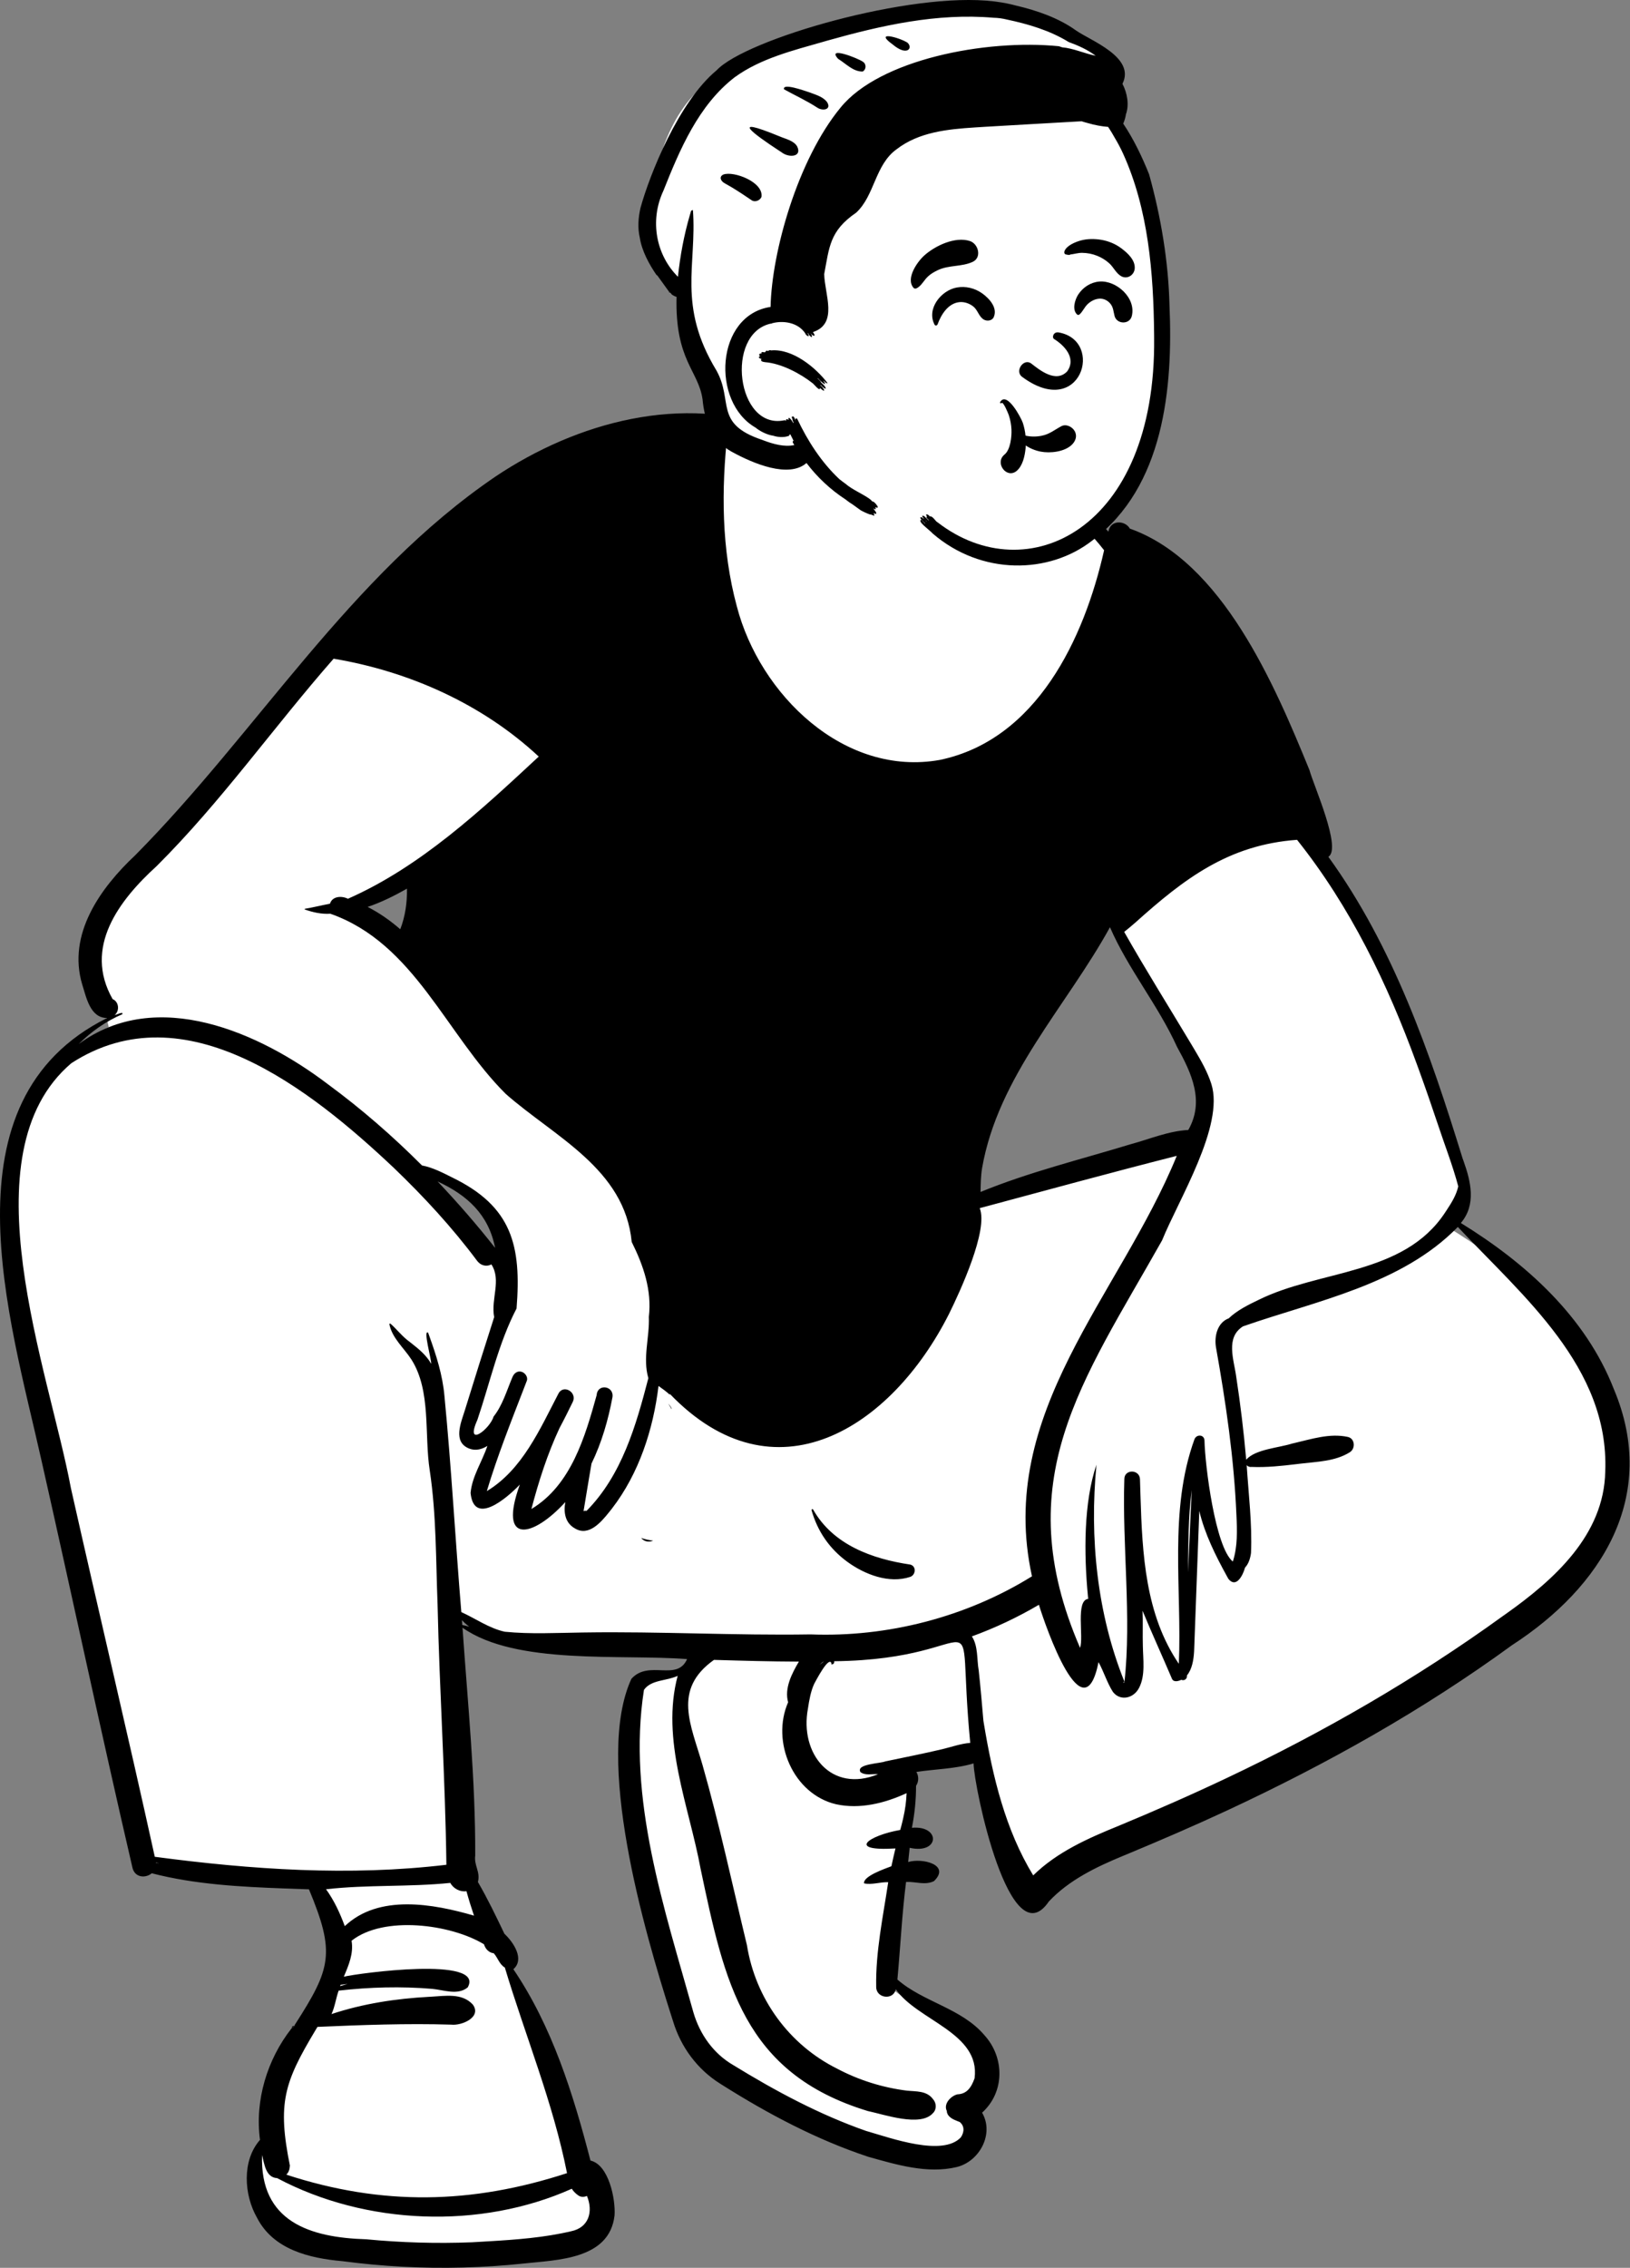
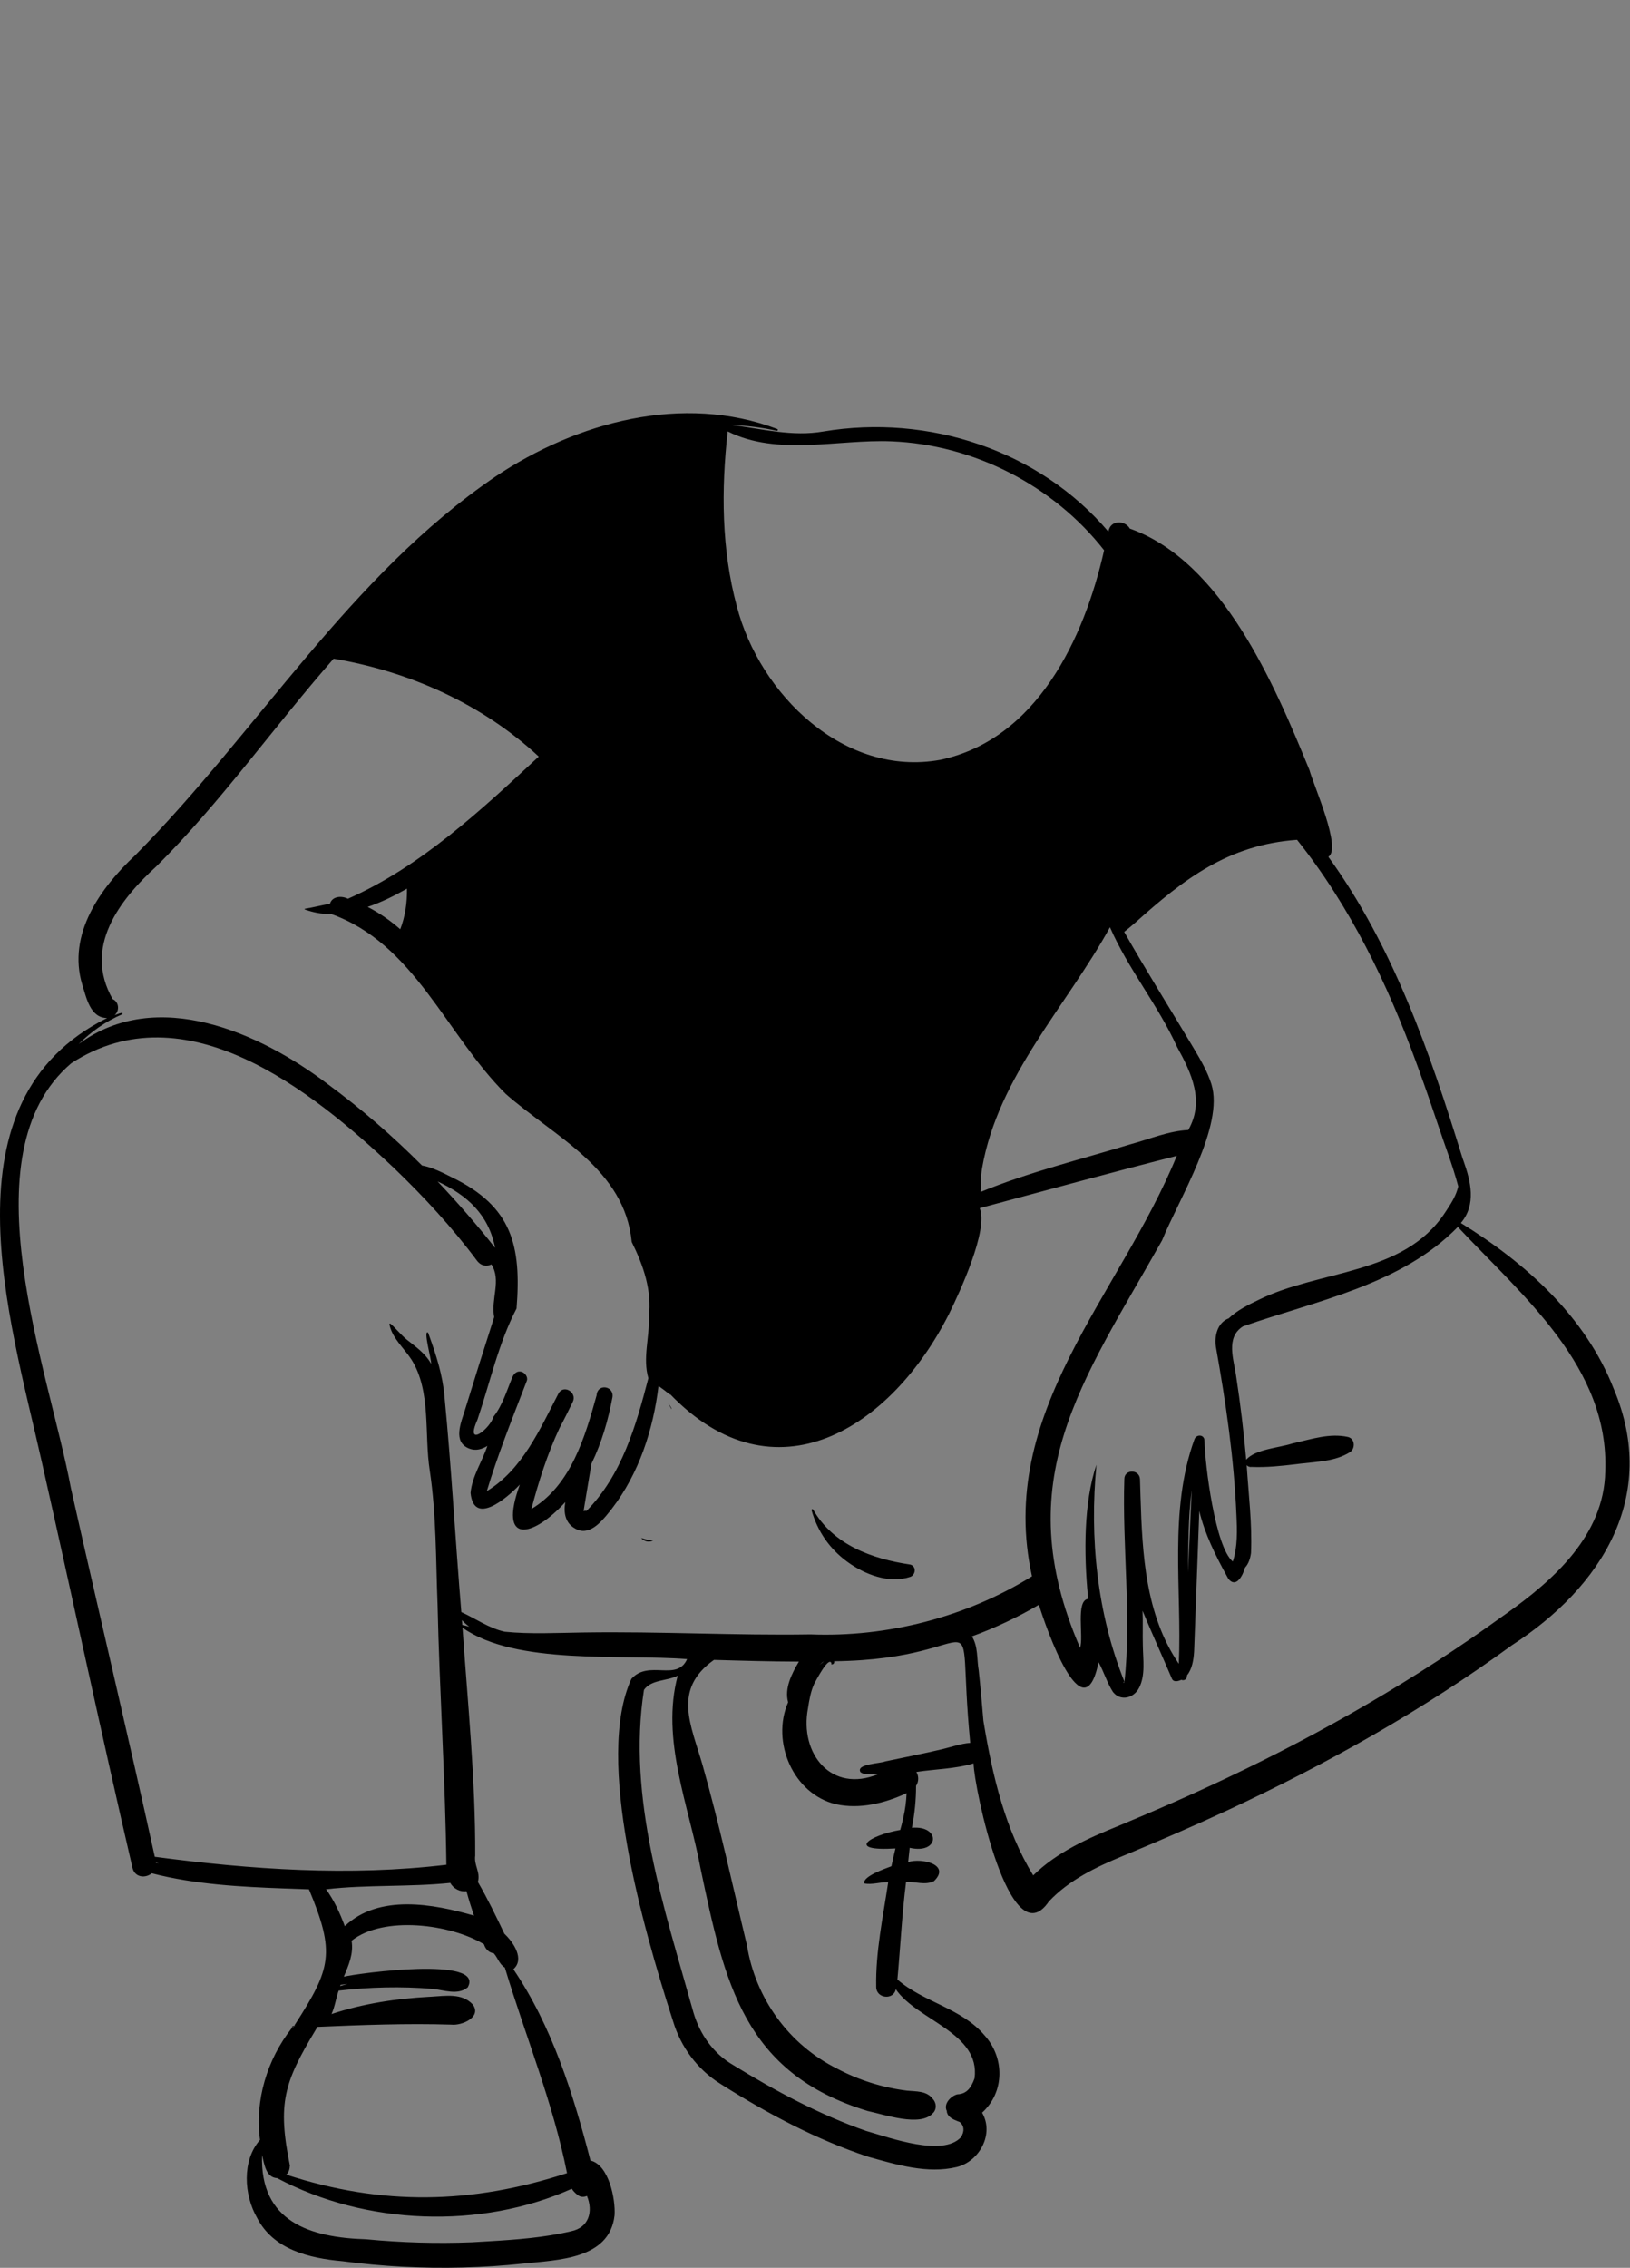
<svg xmlns="http://www.w3.org/2000/svg" width="583" height="811" viewBox="0 0 583 811" fill="none">
  <rect x="0" y="0" width="583" height="811" fill="#808080" stroke="none" />
-   <path fill-rule="evenodd" clip-rule="evenodd" d="M143.681 316.361C138.468 319.305 134.141 321.317 130.065 322.69L124.07 324.71L129.708 327.589C133.538 329.545 137.18 332.039 140.841 335.215L143.667 337.666L145.031 334.171C146.822 329.58 147.694 324.358 147.622 318.649L147.564 314.168L143.681 316.361ZM394.094 331.189C389.216 340.059 383.326 348.791 377.63 357.236C365.06 375.873 352.061 395.145 348.059 418.192C347.747 420.102 347.525 424.42 347.391 431.147L351.117 429.618C363.56 424.512 376.761 420.714 389.528 417.042C394.462 415.622 399.564 414.155 404.565 412.628C406.601 412.079 408.627 411.438 410.586 410.817C415.34 409.311 419.831 407.889 424.553 407.646L425.99 407.573L426.709 406.318C433.215 394.967 428.336 384.147 422.75 374.036C419.394 366.666 415.078 359.742 410.903 353.043C406.576 346.101 402.102 338.923 398.833 331.411L396.686 326.479L394.094 331.189ZM153.996 425.218C161.392 433.026 168.261 440.96 174.414 448.798L179.086 446.635C176.828 435.056 169.816 426.9 157.019 420.963L153.996 425.218ZM401.406 599.652C400.666 599.652 399.971 599.941 399.451 600.466C398.923 600.999 398.633 601.717 398.635 602.487L401.406 602.478V599.652ZM93.658 792.704C89.313 785.191 88.675 773.395 95.187 766.999C92.996 753.187 97.299 737.751 106.829 726.755L106.851 726.788C120.999 705.429 122.039 697.82 111.702 673.945C93.227 673.233 74.197 673.02 56.158 668.67L56.833 664.605C56.165 664.427 52.754 663.525 52.022 663.334C52.12 664.09 52.628 667.541 52.616 668.232C51.773 669.161 49.736 670.024 49.358 668.195C38.01 619.303 27.854 571.38 16.819 522.561C5.269 473.288 -17.957 394.48 38.897 367.325L37.723 362.277C34.584 362.278 33.322 358.829 31.883 353.957C25.468 336.526 37.941 319.436 49.606 308.656C65.55 292.566 80.258 274.702 94.487 257.433C135.076 207.691 190.302 141.313 260.897 152.59L260.659 155.52C271.702 156.919 283.233 159.863 294.414 157.813C332.59 151.146 374.123 166.227 397.603 197.193L398.465 191.421C398.546 190.877 398.74 190.373 399.595 190.373C400.713 190.333 401.305 191.256 401.718 192.107C442.243 208.254 459.03 260.812 471.98 296.836C473.633 302.925 473.167 304.727 473.023 305.085L470.671 306.497C495.095 339.252 508.516 378.65 520.029 416.007C523.835 425.965 524.232 432.866 517.876 438.889C559.782 464.274 592.666 503.835 574.073 548.937C549.808 592.824 485.556 620.669 437.296 645.876C418.131 656.343 390.257 661.916 372.622 679.058C371.444 680.812 369.753 682.523 368.729 682.382C360.544 683.603 348.363 632.066 350.214 627.938C341.574 631.053 331.963 630.887 322.926 632.512C323.736 634.306 326.387 636.734 324.403 638.729C324.538 644.782 323.614 651.325 322.293 657.494C333.138 655.742 332.892 661.478 322.458 658.442C322.174 661.115 321.451 667.931 321.174 670.514C324.288 669.134 330.487 668.165 332.658 670.324C331.771 673.201 324.09 670.491 321.131 671.344C319.4 684.283 318.836 697.004 317.621 709.908C326.855 718.775 341.277 720.87 349.517 730.46C356.499 737.759 355.492 750.009 347.302 755.881C352.318 761.812 348.303 771.657 340.978 773.267C330.999 775.615 320.568 772.368 310.729 769.64C294.373 764.209 277.244 755.745 258.366 743.763C250.898 739.074 245.335 731.705 242.692 723.009C223.539 663.501 218.421 623.066 227.462 602.77C232.621 598.841 238.371 601.266 243.134 599.12C245.405 598.098 247.451 596.723 249.101 591.845C224.253 589.386 188.031 593.956 168.113 581.953L168.814 580.45C166.974 579.267 162.933 574.315 161.396 572.724C164.167 606.33 166.395 640.806 167.497 674.294C171.151 680.489 174.253 686.902 177.659 694.056C180.028 696.401 184.172 700.421 181.74 703.081C181.74 703.081 202.192 751.359 208.442 775.762C214.392 776.016 216.805 786.177 216.578 792.926C215.673 805.209 200.037 806.513 186.329 807.716C176.95 808.709 167.306 809.223 157.805 809.223C140.639 809.236 97.719 808.045 93.658 792.704Z" fill="white" />
  <path fill-rule="evenodd" clip-rule="evenodd" d="M177.214 170.425C206.35 150.919 244.177 140.648 277.967 153.42C278.368 153.562 278.209 154.153 277.79 154.059C272.451 152.879 267.027 152.218 261.572 151.991C272.627 153.352 283.355 156.275 294.55 154.305C331.944 148.082 371.597 160.864 396.44 190.14C397.083 185.839 402.388 185.998 404.117 189.04C437.158 200.766 455.871 244.818 468.351 275.389C469.817 280.838 480 303.465 475.11 306.402C498.385 338.528 511.482 376.569 523.102 414.197L523.435 415.113C526.073 422.477 528.086 430.812 522.499 437.365C545.675 451.641 567.104 470.817 577.234 496.801C593.368 535.129 572.809 567.602 540.754 588.368C508.987 611.542 474.572 630.836 438.996 647.404C427.033 652.969 414.921 658.191 402.738 663.251L401.525 663.75C391.955 667.714 382.297 672.374 375.139 680.002C361.218 700.469 348.36 639.161 348.219 630.617C341.691 632.594 334.501 632.638 327.763 633.67C328.619 635.148 328.684 637.07 327.643 638.645C327.659 643.647 327.133 648.688 326.162 653.643C336.505 652.719 336.146 663.228 325.364 660.805L324.826 665.886C329.749 664.35 340.146 666.804 334.056 672.716C330.866 674.303 327.468 672.84 324.068 673.008C322.602 684.622 322.045 696.244 320.973 707.909C330.21 715.998 343.924 718.142 352.125 727.851C359.291 735.744 359.47 748.093 351.266 755.523C355.673 763.103 350.345 772.977 342.195 774.968C331.691 777.483 320.689 774.132 310.553 771.303C292.118 765.19 274.673 755.948 258.26 745.581L257.547 745.13C249.425 740.03 243.547 732.093 240.754 722.903L240.157 721.04C230.237 690.005 212.593 629.13 225.829 600.376C232.065 593.415 242.117 601.521 245.751 593.32C222.305 591.472 184.527 595.584 165.423 582.089C167.299 609.236 170.081 636.365 169.97 663.592C169.494 667.172 171.896 669.412 170.931 673.026C174.418 679.031 177.429 685.291 180.416 691.557L180.605 691.735C183.706 694.693 187.693 700.697 183.612 704.217C197.5 724.698 205.033 748.87 211.189 772.643C217.737 774.154 220.211 786.423 219.805 792.287C217.967 808.046 199.404 808.148 187.206 809.478C180.08 810.233 172.933 810.703 165.772 810.898C151.282 811.293 136.775 810.521 122.405 808.621C110.698 807.589 97.756 804.508 91.925 793.095C87.225 784.903 86.491 772.61 92.993 765.259C91.092 751.18 95.548 736.504 104.255 725.404L104.52 725.069L104.498 725.06C104.298 724.972 104.316 724.639 105.131 724.473L105.221 724.456L105.612 723.847C118.405 703.89 119.999 698.418 110.508 675.657L101.882 675.347C85.9 674.758 69.749 673.911 54.282 669.911C52.091 671.748 48.237 671.535 47.377 667.932C36.125 619.475 25.801 570.793 14.831 522.266C3.429 471.196 -21.14 393.667 38.315 364.054C32.243 364.055 30.889 356.722 29.414 352.095C24.003 334.112 35.925 317.496 48.396 305.821C92.173 261.595 125.109 205.877 177.214 170.425ZM93.729 770.672C92.907 794.481 110.811 800.191 130.964 800.798C143.521 802.001 156.173 802.369 168.779 801.873L174.717 801.527C184.635 800.939 194.627 800.205 204.279 797.927C210.635 796.613 212.229 790.891 209.933 785.298C208.941 785.742 207.767 785.773 206.85 785.125C205.823 784.402 205.078 783.634 204.513 782.73C171.857 797.354 130.766 795.752 99.118 778.926C95.062 778.726 94.536 773.851 93.729 770.672ZM173.114 695.311C161.245 688.087 137.208 684.946 125.743 694.037C126.528 698.605 124.691 702.831 122.969 706.902C128.2 705.645 173.702 699.475 167.275 710.732C163.677 713.651 158.779 711.641 154.62 711.246C143.467 710.313 132.237 710.61 121.117 711.881C120.148 714.616 119.774 717.683 118.568 720.263C129.83 716.523 141.613 714.734 153.43 714.094L154.086 714.06C159.246 713.784 165.283 712.635 169.123 716.877C172.396 721.381 165.132 724.481 161.389 724.039C145.449 723.558 129.476 724.152 113.55 724.843L112.85 726.005C101.596 744.755 99.173 752.139 103.721 774.626C103.695 774.604 103.668 774.586 103.646 774.564C103.629 775.78 103.241 776.876 102.416 777.693C136.736 788.901 168.703 788.264 202.807 777.147C197.82 751.938 187.924 728.128 180.566 703.618C178.623 702.524 178.047 700.106 176.592 698.506C175.122 698.379 173.665 697.211 173.114 695.311ZM255.36 593.6C240.406 604.241 247.16 616.816 251.294 631.265C257.337 652.505 261.98 674.143 267.151 695.608C270.197 714.672 282.176 731.208 299.41 739.783C307.162 743.894 315.668 746.553 324.359 747.646C327.715 747.989 331.433 747.627 333.68 750.655C334.955 752.044 335.096 754.325 333.68 755.688C329.236 760.759 316.317 756.184 310.325 754.919C265.915 741.372 259.166 708.989 250.6 668.389C246.449 645.84 236.251 622.091 242.404 599.222C238.682 601.225 232.965 600.538 230.325 604.321C224.232 643.175 237.672 682.59 248.031 719.735C250.331 727.539 255.186 734.404 262.251 738.501C277.321 747.764 293.117 756.228 309.83 762.074L310.337 762.218C318.818 764.667 337.141 771.275 343.651 764.367C345.009 762.348 344.947 760.187 343.236 758.846L342.407 758.529C340.815 757.909 338.94 757.037 338.65 755.165L338.633 755.035L338.694 755.013C337.31 752.457 339.996 749.595 342.402 748.969C345.794 748.845 347.371 746.573 348.576 743.236C350.739 726.902 327.949 722.537 320.394 711.362C319.594 715.441 313.355 714.664 313.387 710.549C313.141 698.051 315.84 685.439 317.687 673.11C314.844 672.988 311.822 674.145 309.053 673.518C308.645 670.943 316.631 668.245 318.83 667.395C319.284 665.265 319.764 663.144 320.276 661.032C302.511 662.112 310.763 656.379 321.982 654.416C322.332 653.218 322.638 651.988 322.917 650.771L323.054 650.164C323.763 647.116 324.139 644.236 324.262 641.258C316.408 644.88 307.572 647.078 299.061 645.234C283.684 641.639 275.713 622.852 281.886 608.754C280.482 603.753 283.239 598.435 285.732 594.216C275.608 594.181 265.479 593.901 255.36 593.6ZM105.018 724.7C104.886 724.78 104.761 724.87 104.64 724.968L104.52 725.069L104.55 725.077C104.696 725.107 104.908 725.024 105.036 724.714C105.009 724.74 105.009 724.727 105.018 724.7ZM105.953 724.385C105.71 724.393 105.505 724.412 105.325 724.439L105.221 724.456L105.188 724.509C105.125 724.604 105.087 724.643 105.04 724.71C105.296 724.501 105.644 724.403 105.953 724.385ZM124.31 709.493C123.482 709.604 122.655 709.703 121.822 709.809L121.659 710.256C122.541 709.99 123.423 709.737 124.31 709.493ZM161.062 673.354C146.288 674.868 131.398 673.935 116.619 675.626C119.517 679.655 121.584 684.113 123.317 688.819C135.456 677.283 154.929 680.812 169.533 685.06C168.55 682.171 167.645 679.255 166.834 676.314C164.649 676.669 162.154 675.433 161.062 673.354ZM521.418 438.776C501.223 459.488 470.701 465.182 444.579 474.325C438.237 478.323 441.337 486.245 442.145 492.261C443.658 502.137 444.858 512.06 445.73 522.014C448.957 518.259 457.411 517.768 462.142 516.241L462.772 516.098C469.083 514.64 475.642 512.455 482.082 513.872C484.679 514.44 484.855 518.057 482.791 519.343C477.564 522.61 471.169 522.704 465.177 523.419L463.644 523.604C458.342 524.239 452.998 524.818 447.67 524.593C447 524.699 446.325 524.442 445.902 523.985C446.565 534.391 447.896 544.947 447.445 555.371C447.198 557.221 446.608 559.236 445.302 560.607L445.259 560.766C444.52 563.398 442.117 568.098 439.35 564.619L438.83 563.678C434.766 556.297 430.912 548.579 428.948 540.337C428.294 557.006 427.765 573.666 427.104 590.33L427.082 590.73C426.914 593.558 426.365 596.96 424.538 599.138C424.699 600.431 423.547 601.185 422.519 600.722L422.382 600.786C421.396 601.23 419.809 601.64 419.207 600.429C415.736 592.26 412.041 584.219 408.655 576.027C408.834 580.231 408.632 584.444 408.765 588.652C408.832 593.453 409.718 599.098 407.442 603.54C405.499 607.43 400.659 608.448 398.063 605.062C395.982 601.828 394.802 597.831 392.909 594.403C387.574 620.939 374.065 581.932 371.584 573.893C363.96 578.379 355.922 582.169 347.61 585.2C349.896 588.685 349.343 593.423 350.062 597.43C350.71 603.402 351.221 609.379 351.733 615.366L351.922 616.512C355.035 635.234 359.57 654.371 369.552 670.67C378.002 662.341 389.089 657.429 399.933 653.017C412.99 647.599 425.94 641.933 438.714 635.875C473.243 619.535 506.491 600.378 537.482 577.953L538.536 577.211C555.759 565.012 573.706 549.017 574.147 526.257C575.633 488.945 544.633 463.491 521.418 438.776ZM140.832 417.627C111.348 389.788 66.208 353.793 25.487 380.241C-12.549 412.641 17.587 490.326 25.356 532.163C35.236 576.14 45.678 619.996 55.362 664.013C89.898 668.6 124.954 671.003 159.66 666.871C159.268 635.835 157.187 604.838 156.507 573.791C155.875 557.795 156.094 541.736 153.713 525.893C151.691 513.01 154.287 497.449 147.159 486.196C144.521 482.098 140.23 478.511 139.271 473.571C139.249 473.34 139.548 473.264 139.694 473.393C141.78 475.239 143.456 477.44 145.669 479.211L147.296 480.479C149.943 482.553 152.58 484.767 154.219 487.717C154.388 486.46 151.228 475.256 153.12 476.592L153.477 477.575C156.021 484.619 158.315 491.745 158.968 499.281C161.466 524.968 162.861 550.782 165 576.507C170.158 578.847 174.897 582.287 180.531 583.531C189.757 584.45 198.995 583.93 208.238 583.808L209.104 583.797C236.07 583.392 262.952 584.916 289.899 584.486C317.442 585.562 345.598 578.299 369.106 563.709C356.226 505.159 400.449 463.4 420.895 413.35C397.342 419.33 373.902 425.753 350.414 432.054C353.584 439.854 343.332 461.959 339.474 469.793C318.831 510.758 277.084 537.53 239.543 498.434C239.56 498.554 239.573 498.673 239.587 498.798C238.326 497.639 236.933 496.62 235.53 495.643C233.644 511.22 228.544 526.922 218.919 539.431L217.869 540.757C214.867 544.526 210.52 549.481 205.713 546.633C202.174 544.707 201.508 540.957 202.194 537.173C190.63 549.841 178.03 552.703 185.932 530.903L185.671 531.176C181.247 535.748 169.507 545.852 168.311 533.907C168.833 527.96 172.472 522.651 174.322 517.08C172.346 518.309 170.124 518.917 167.862 518.043C161.795 515.7 164.917 508.716 166.27 504.318C169.696 493.202 173.193 482.104 176.748 471.028C175.516 464.444 179.417 457.892 175.759 452.169C174.194 452.994 172.086 452.821 170.574 450.789C161.702 438.896 151.521 427.878 140.832 417.627ZM55.773 666.033C55.782 666.099 55.782 666.157 55.786 666.223C56.126 666.246 56.461 666.277 56.8 666.308C56.454 666.223 56.113 666.122 55.773 666.033ZM347.023 623.278C341.582 566.877 355.702 593.438 298.352 594.079C298.609 595.491 296.765 595.329 297.417 594.936C296.586 591.819 291.877 600.953 291.221 602.137C289.983 604.782 289.418 608.075 288.982 610.967C285.908 627.171 297.362 641.366 314.062 634.478C311.913 634.297 309.497 635.079 307.713 633.697C307.722 633.692 307.726 633.683 307.735 633.674C306.137 630.794 314.9 630.669 316.642 629.899C323.433 628.47 330.241 627.143 336.992 625.541C340.282 624.76 343.651 623.535 347.023 623.278ZM402.16 601.485C401.671 601.197 401.921 602.142 402.085 601.663C402.107 601.6 402.137 601.543 402.16 601.485ZM463.915 300.332C439.369 302.096 423.478 314.299 406.058 329.947C404.757 331.079 403.438 332.188 402.089 333.262C409.701 346.696 417.907 359.774 425.838 373.022L427.325 375.514C429.638 379.4 431.897 383.357 433.274 387.684C437.965 402.626 421.582 428.926 415.628 443.596C387.138 494.205 360.377 529.341 386.299 589.282C387.69 585.5 384.616 572.294 389.214 571.781L389.121 570.842C387.652 555.605 387.586 537.254 392.172 523.799C389.634 549.833 392.385 577.118 402.186 601.423C404.751 578.381 401.353 552.641 402.142 528.972C402.111 525.334 407.579 525.374 407.734 528.972L407.92 535.084C408.561 555.794 409.667 577.481 421.632 595.002C422.784 568.331 417.951 540.237 427.236 514.666C427.995 512.824 430.729 512.966 430.808 515.155C430.979 523.859 434.636 553.323 440.945 558.433C442.679 553.103 442.502 547.272 442.224 541.69C441.365 521.461 438.467 501.722 434.91 481.776C434.266 477.835 435.418 472.983 439.473 471.463C442.484 468.579 446.643 466.533 450.082 464.891C471.94 454.021 502.009 456.115 516.793 433.726L517.511 432.637C519.234 430.012 520.85 427.419 521.577 424.27C519.585 416.779 516.721 409.478 514.288 402.123C512.114 395.625 509.882 389.149 507.541 382.71L506.757 380.566C496.306 351.849 483.002 324.284 463.915 300.332ZM294.666 594.172C294.106 594.355 293.663 594.919 293.187 595.339L293.084 595.426L293.375 595.193C293.683 594.943 293.962 594.71 294.389 594.381L294.666 594.172ZM165.216 579.378L165.348 581.117C166.195 581.291 167.024 581.508 167.853 581.721C166.892 581.019 165.997 580.243 165.216 579.378ZM290.269 540.084C290.172 539.742 290.657 539.543 290.838 539.843C297.972 552.476 312.015 557.505 325.536 559.506C327.838 560.048 327.556 563.248 325.536 563.922C317.978 566.443 309.252 563.048 303.065 558.526C296.725 553.898 292.399 547.645 290.269 540.084ZM426.271 532.873C424.932 542.596 425.054 552.513 424.939 562.329C425.38 552.513 425.746 542.689 426.271 532.873ZM229.321 549.997C230.724 550.485 232.175 550.805 233.603 550.929C232.086 551.657 230.353 551.293 229.321 549.997ZM119.326 235.562C97.883 259.999 79.111 286.748 56.047 309.713C42.533 322.005 29.747 338.805 40.286 357.304C42.509 358.187 42.9 361.483 40.983 363.033C41.441 362.974 44.383 361.539 43.721 362.714C37.813 365.252 32.618 368.931 28.143 373.381C56.028 352.736 93.004 369.265 117.325 387.768C129.328 396.594 140.488 406.321 150.938 416.789C154.678 417.463 158.544 419.473 161.661 421.044C183.16 431.438 186.529 445.484 184.755 467.935C178.302 480.313 175.25 494.468 170.755 507.74C166.131 518.056 175.227 511.103 176.531 506.603C179.697 502.638 181.224 497.368 183.165 492.758L183.304 492.43C183.855 491.112 185.037 490.131 186.558 490.57C187.78 490.923 188.912 492.443 188.438 493.76L187.464 496.285C182.748 508.484 177.875 520.748 174.119 533.25C186.81 525.6 193.093 511.121 199.755 498.336C201.586 494.937 206.511 497.932 204.862 501.34C203.332 504.486 201.771 507.624 200.117 510.708C195.796 519.975 192.663 529.754 190.068 539.644C204.332 531.082 209.304 513.638 213.407 498.918C213.66 494.718 219.677 495.544 219.056 499.667C217.53 507.85 215.202 515.913 211.56 523.408L210.597 529.075C209.956 532.853 209.321 536.633 208.716 540.417C209.059 540.248 209.43 540.226 209.787 540.315C222.425 527.507 227.484 509.836 231.896 492.852C229.798 485.668 232.366 478.323 232.073 470.917C233.189 461.435 230.15 452.599 225.942 444.134C223.42 417.944 198.357 406.584 180.882 391.19C159.48 369.904 148.227 337.311 118.145 326.761C115.017 326.961 112.002 326.286 109.074 325.27C108.947 325.235 108.924 325.013 109.074 324.991C112.052 324.501 115.028 323.736 118.013 323.189C118.817 320.549 122.033 320.226 124.451 321.407C150.463 309.933 172.022 289.757 192.692 270.561C172.51 251.77 146.379 240.105 119.326 235.562ZM239.018 501.921C239.45 502.405 239.829 502.929 240.111 503.502C240.189 503.649 240.18 503.823 240.204 503.985C239.833 503.284 239.441 502.592 239.018 501.921ZM156.503 422.495C163.689 430.083 170.588 437.99 177.082 446.262C174.753 434.323 167.125 427.423 156.503 422.495ZM397.001 331.594C381.399 359.958 356.969 384.875 351.257 417.765C350.798 420.578 350.767 423.428 350.71 426.267C368.127 419.12 386.463 414.668 404.43 409.182C411.241 407.351 417.855 404.469 425.009 404.102C430.907 393.812 426.171 383.739 420.979 374.354C414.216 359.453 403.518 346.567 397.001 331.594ZM145.568 317.798C141.056 320.346 136.404 322.676 131.497 324.33C135.721 326.486 139.584 329.211 143.16 332.313C144.957 327.707 145.63 322.719 145.568 317.798ZM260.272 154.286C257.929 175.065 258.043 196.507 263.526 216.788C271.702 248.394 301.976 277.942 336.229 271.745C370.79 264.476 387.777 228.454 394.902 196.779C376.702 173.539 348.211 159.001 318.847 157.831C299.754 157.046 278.17 163.24 260.272 154.286Z" fill="black" />
-   <path fill-rule="evenodd" clip-rule="evenodd" d="M340.34 3.343C359.642 3.343 382.8 12.761 384.769 12.95L384.823 12.952C385.858 12.952 389.906 16.056 396.966 22.264L389.32 37.276L389.938 37.87C392.899 40.728 395.427 43.333 397.423 45.386C413.715 62.15 416.643 127.972 412.804 150.927C408.964 173.881 401.853 196.343 368.744 196.343C335.635 196.343 298.801 176.305 293.127 170.065C289.344 165.905 285.095 163.912 280.38 164.086C280.186 163.84 279.994 163.594 279.803 163.35L279.109 163.251C272.584 162.3 267.908 161.019 265.082 159.41C259.562 156.267 253.496 139.743 253.496 136.103C253.496 132.5 244.437 106.285 244.256 103.511L244.253 103.434C244.253 101.115 232.418 90.455 232.418 87.069C232.418 83.683 230.033 83.889 232.418 71.959L233.111 68.454C235.65 55.752 240.618 34.719 259.562 25.579C280.38 15.536 320.844 3.343 340.34 3.343Z" fill="white" />
-   <path fill-rule="evenodd" clip-rule="evenodd" d="M256.349 25.108C266.731 14.017 325.674 -3.14 355.494 0.497L356.389 0.613C358.769 0.917 361.114 1.377 363.429 2.002C370.91 3.761 378.638 6.424 384.82 10.872C389.981 14.511 406.261 20.453 401.463 29.973C403.242 33.366 403.906 37.557 402.703 40.899C402.552 42.053 402.199 43.117 401.746 44.219C405.547 49.864 408.557 56.249 410.993 62.322C415.25 77.606 417.9 93.511 418.288 109.104C419.578 138.729 416.351 174.116 390.716 193.273C375.23 205.412 350.972 205.82 333.57 190.769C332.582 189.593 327.938 186.418 329.488 185.861C329.949 186.352 330.423 186.829 330.906 187.298C330.884 187.246 330.88 187.193 330.889 187.137L330.435 186.723C329.579 185.927 328.471 184.772 329.733 184.998C329.789 185.063 329.85 185.119 329.91 185.184C330.177 185.346 330.379 185.486 330.536 185.609L330.617 185.674L330.592 185.648C329.865 184.868 329.429 184.072 330.516 184.58L330.66 184.651C331.143 185.163 331.634 185.653 332.134 186.13C332.126 186.074 332.134 186.018 332.165 185.957L331.699 185.503C331.243 185.054 331.313 185.053 331.535 184.69C330.568 183.325 332.374 184.136 332.501 184.668C333.631 184.399 334.623 186.534 335.35 186.794C367.252 211.48 413.548 189.576 412.798 120.788L412.787 119.442C412.568 97.446 410.729 74.839 401.69 54.928C400.811 53.01 399.827 51.144 398.746 49.339C398 47.985 397.202 46.666 396.344 45.382C393.943 45.186 391.572 44.744 389.235 44.058C388.433 43.854 387.64 43.629 386.847 43.364C375.259 44 363.929 44.692 352.308 45.348L348.678 45.576C338.834 46.213 328.654 47.233 320.71 53.362C312.915 58.941 312.88 69.943 306.208 76.069C296.693 82.569 296.623 88.43 294.791 98.008C294.927 105.229 299.901 115.72 290.773 118.759C292.313 120.969 290.167 119.907 289.998 119.132C289.98 119.136 289.963 119.141 289.95 119.141C291.323 121.708 289.305 120.091 289.127 119.266C289.019 119.236 288.911 119.158 288.804 119.05C290.186 121.299 287.951 119.724 288.084 119.314C285.412 115.181 279.914 114.539 276.038 115.635C275.99 115.782 275.818 115.795 275.711 115.717C259.231 119.312 263.483 153.651 280.371 150.331C281.094 150.183 281.077 150.532 281.22 150.566C280.83 149.535 281.93 149.954 281.918 150.171L281.985 150.168C282.038 150.163 282.017 150.157 282.056 150.171C281.679 148.062 283.802 151.117 283.634 151.243C283.699 151.204 283.772 151.182 283.837 151.173L283.764 150.973C283.412 150.028 283.442 150.421 283.444 149.88C283.18 149.211 283.16 149.504 283.222 149.068C284.153 148.343 284.427 150.544 284.738 150.705C284.206 149.958 284.629 149.349 285.13 149.754C288.934 157.807 293.848 165.373 300.197 171.333C300.892 171.885 301.595 172.427 302.323 172.939C305.024 175.307 309.167 176.83 311.695 178.927C311.695 178.962 311.678 179.005 311.652 179.049L311.71 179.101L311.769 179.157L312.648 179.582C312.907 179.804 313.14 180.051 313.346 180.324C313.567 180.58 313.76 180.862 313.924 181.162C314.006 181.526 313.825 181.678 313.48 181.522C313.329 181.47 313.179 181.409 313.028 181.353C313.036 181.366 313.04 181.375 313.049 181.383C313.099 181.459 313.434 182.24 313.048 182.113L313.002 182.095C312.79 182.017 312.579 181.93 312.372 181.848C312.618 182.156 312.842 182.49 313.04 182.772C313.252 182.993 313.381 183.253 313.433 183.548C313.424 183.713 313.334 183.783 313.17 183.761C312.92 183.679 312.674 183.592 312.428 183.501L312.498 183.635C312.672 183.98 312.919 184.557 312.48 184.364C312.105 184.247 311.743 184.113 311.381 183.965C311.35 184.026 311.29 184.048 311.17 183.991C310.019 183.579 308.906 183.076 307.841 182.481C306.906 181.795 305.961 181.123 305.022 180.442C304.138 179.908 303.284 179.313 302.47 178.645C297.018 175.101 292.245 170.598 288.459 165.584C282.126 171.104 269.465 165.83 261.633 161.509C254.705 157.647 251.982 150.507 251.278 142.808C249.815 132.443 241.399 128.895 241.985 106.153C241.972 106.158 241.958 106.158 241.941 106.158C241.635 106.066 241.338 105.945 241.058 105.789C240.769 105.65 240.497 105.485 240.243 105.285L239.928 104.847C239.765 104.756 239.618 104.66 239.506 104.565L239.448 104.64C239.264 104.864 239.387 104.528 239.398 104.461L238.851 103.713C237.555 101.931 236.133 99.932 234.974 98.334L234.938 98.399C234.912 98.448 234.898 98.483 234.91 98.499C232.153 94.512 229.561 89.696 228.84 85.034C227.99 81.443 228.322 77.742 229.064 74.416C232.245 62.767 242.666 36.407 256.349 25.108ZM331.168 186.205L330.995 186.051L331.147 186.242C331.226 186.341 331.308 186.43 331.441 186.521C331.432 186.491 331.432 186.46 331.436 186.425C331.348 186.358 331.258 186.284 331.168 186.205ZM355.362 6.35C335.14 4.6 315.25 9.084 295.952 14.512L294.621 14.897C283.648 18.049 272.046 20.884 262.773 27.63C249.818 37.617 243.128 53.506 237.29 68.176C232.192 79.075 234.798 91.365 242.48 98.976C243.279 91.413 244.642 84.072 246.772 76.789C247.216 75.651 246.88 75.278 247.838 75.13C249.285 94.756 242.159 109.256 256.261 132.515C262.379 143.49 255.296 151.52 272.575 157.295L273.043 157.475C276.643 158.843 280.574 159.922 284.1 159.157L283.784 158.64C283.462 158.108 283.364 157.849 283.832 157.621C283.82 157.595 283.803 157.569 283.785 157.539C283.406 156.819 283.04 156.09 282.69 155.352C282.548 155.4 282.406 155.434 282.259 155.473C282.354 155.651 282.367 155.829 282.1 155.89C281.15 156.218 280.174 156.349 279.176 156.288L278.961 156.272C277.833 156.202 277.122 155.995 276.486 155.803C276.275 155.768 276.064 155.734 275.857 155.69C273.811 155.234 271.646 154.073 270.244 152.922C254.268 143.789 255.919 112.698 275.612 109.759C276.015 90.184 285.266 57.158 300.618 38.505C314.494 21.347 352.378 13.911 378.734 16.533C379.118 16.661 379.503 16.79 379.887 16.921C383.953 17.284 387.828 19.108 391.898 19.955C388.976 17.751 385.661 16.283 382.247 15.035C375.445 10.848 367.647 8.582 360.114 6.983C358.553 6.597 356.971 6.385 355.362 6.35ZM274.71 125.485C275.769 124.906 275.648 125.465 275.891 125.302C283.507 124.677 291.72 131.389 295.977 136.984C295.641 137.335 294.731 136.294 294.572 136.129C294.55 136.151 294.524 136.168 294.498 136.177L294.617 136.345C296.342 138.837 292.922 135.905 292.601 135.3C292.545 135.33 292.489 135.348 292.425 135.335C292.696 135.603 293.524 136.301 293.666 136.797L293.886 136.981C295.956 138.766 295.784 140.108 293.434 137.574C293.489 137.691 293.511 137.799 293.472 137.886L293.553 137.941C294.709 138.754 295.66 141.02 293.244 138.693C293.495 140.393 290.85 137.108 290.765 137.131C286.187 133.514 279.448 129.997 273.706 129.524L273.508 129.502C272.454 129.365 271.956 129.051 272.326 128.357C271.028 128.047 271.332 127.403 271.947 127.424C271.032 126.819 271.855 126.239 272.387 126.465C272.021 125.448 273.486 126.126 273.619 125.984C274.38 124.804 274.584 125.788 274.71 125.485ZM258.746 62.413C262.404 61.065 273.209 65.102 272.345 70.449C271.83 71.676 270.134 72.38 268.942 71.687L267.386 70.635C264.679 68.81 262.237 67.21 259.33 65.618C257.748 64.828 257.067 63.15 258.746 62.413ZM279.558 54.468L278.145 53.542C270.522 48.52 259.744 40.91 278.857 48.783C281.036 49.724 283.93 50.28 285.119 52.368C286.986 56.217 282.072 56.475 279.558 54.468ZM280.415 31.934C279.803 29.597 287.415 32.339 289.631 33.062L289.969 33.191C292.124 33.999 294.595 34.749 295.884 36.621C297.395 39.209 294.338 39.744 292.444 38.576C288.561 36.022 284.303 34.095 280.415 31.934ZM299.772 21.049C295.487 16.34 306.954 20.851 308.672 22.104L308.721 22.14C310.003 23.049 309.743 25.005 308.538 25.579C305.112 25.645 302.591 22.77 299.772 21.049ZM319.269 15.889C312.458 10.962 321.43 13.306 324.547 15.236C326.671 17.122 324.483 20.305 319.269 15.889Z" fill="black" />
-   <path fill-rule="evenodd" clip-rule="evenodd" d="M357.735 143.758C360.147 139.765 365.288 149.547 365.834 151.229C366.317 152.718 366.637 154.245 366.799 155.789C368.669 156.21 370.61 156.211 372.526 155.842C375.373 155.292 377.114 153.751 379.589 152.428C381.298 151.514 383.452 152.586 384.341 154.102C385.387 155.887 384.72 157.739 383.345 159.069C380.738 161.592 375.607 162.171 372.202 161.502C370.252 161.118 368.465 160.382 366.886 159.312C366.876 159.511 366.869 159.711 366.853 159.91L366.823 160.256C366.561 163.054 365.797 166.572 363.638 168.393C360.097 171.38 355.726 165.636 359.167 162.653L359.274 162.563C361.413 160.824 361.88 156.157 361.764 153.587C361.689 151.909 361.385 150.21 360.859 148.612L360.751 148.294C360.592 147.842 358.865 143.56 358.241 144.106L358.211 144.137C357.954 144.446 357.538 144.086 357.735 143.758ZM376.991 121.226C380.246 123.218 385.207 127.863 381.704 132.8C377.582 137.154 371.647 132.162 368.722 129.905C366.01 128.155 362.963 132.655 365.479 134.698C386.614 150.447 395.191 121.747 378.637 118.885C376.815 118.569 376.138 120.61 376.991 121.226ZM342.228 102.816C345.409 102.248 348.669 103.044 351.301 104.918L351.501 105.063C354.037 106.93 356.875 110.208 355.42 113.427C354.836 114.719 353.086 114.921 351.976 114.336C350.128 113.36 349.793 110.96 348.144 109.632C346.791 108.543 344.97 107.883 343.229 108.042C339.137 108.416 336.62 112.478 335.349 115.979C335.187 116.426 334.534 116.6 334.278 116.12C331.282 110.482 336.586 103.824 342.228 102.816ZM393.19 100.689C399.284 100.183 406.418 106.543 404.813 113.018C404.044 116.125 399.465 116.036 398.651 113.018C398.203 111.357 398.248 109.888 397.06 108.509C396.08 107.37 394.687 106.709 393.19 106.811C391.539 106.922 390.017 107.753 388.861 108.919C387.816 109.973 387.191 111.515 386.109 112.447C385.843 112.676 385.486 112.691 385.223 112.447C383.361 110.719 384.479 107.121 385.66 105.317C387.349 102.735 390.101 100.945 393.19 100.689ZM330.622 91.332C334.532 87.849 341.636 84.484 346.908 86.199C349.939 87.184 351.26 92.1 347.877 93.659C343.958 95.463 339.441 94.729 335.452 96.599C333.778 97.385 332.202 98.367 331.036 99.807C330.117 100.942 329.183 102.436 327.854 103.09C327.505 103.262 327.032 103.267 326.752 102.947C323.84 99.631 328.079 93.598 330.622 91.332ZM386.47 86.026C388.886 85.343 391.567 85.357 394.021 85.786C396.475 86.215 398.967 87.238 400.97 88.731L401.203 88.906C403.39 90.565 406 92.979 405.86 95.917C405.743 98.371 403.178 100.031 400.964 98.745C399.159 97.696 398.31 95.595 396.781 94.196C395.52 93.041 394.039 92.131 392.459 91.493C390.703 90.784 388.945 90.453 387.061 90.421C385.61 90.397 384.151 90.876 382.727 91.029C382.844 91.271 381.719 91.158 381.074 90.943C380.597 90.738 380.594 90.13 380.76 89.736C381.581 87.782 384.569 86.562 386.47 86.026Z" fill="black" />
</svg>